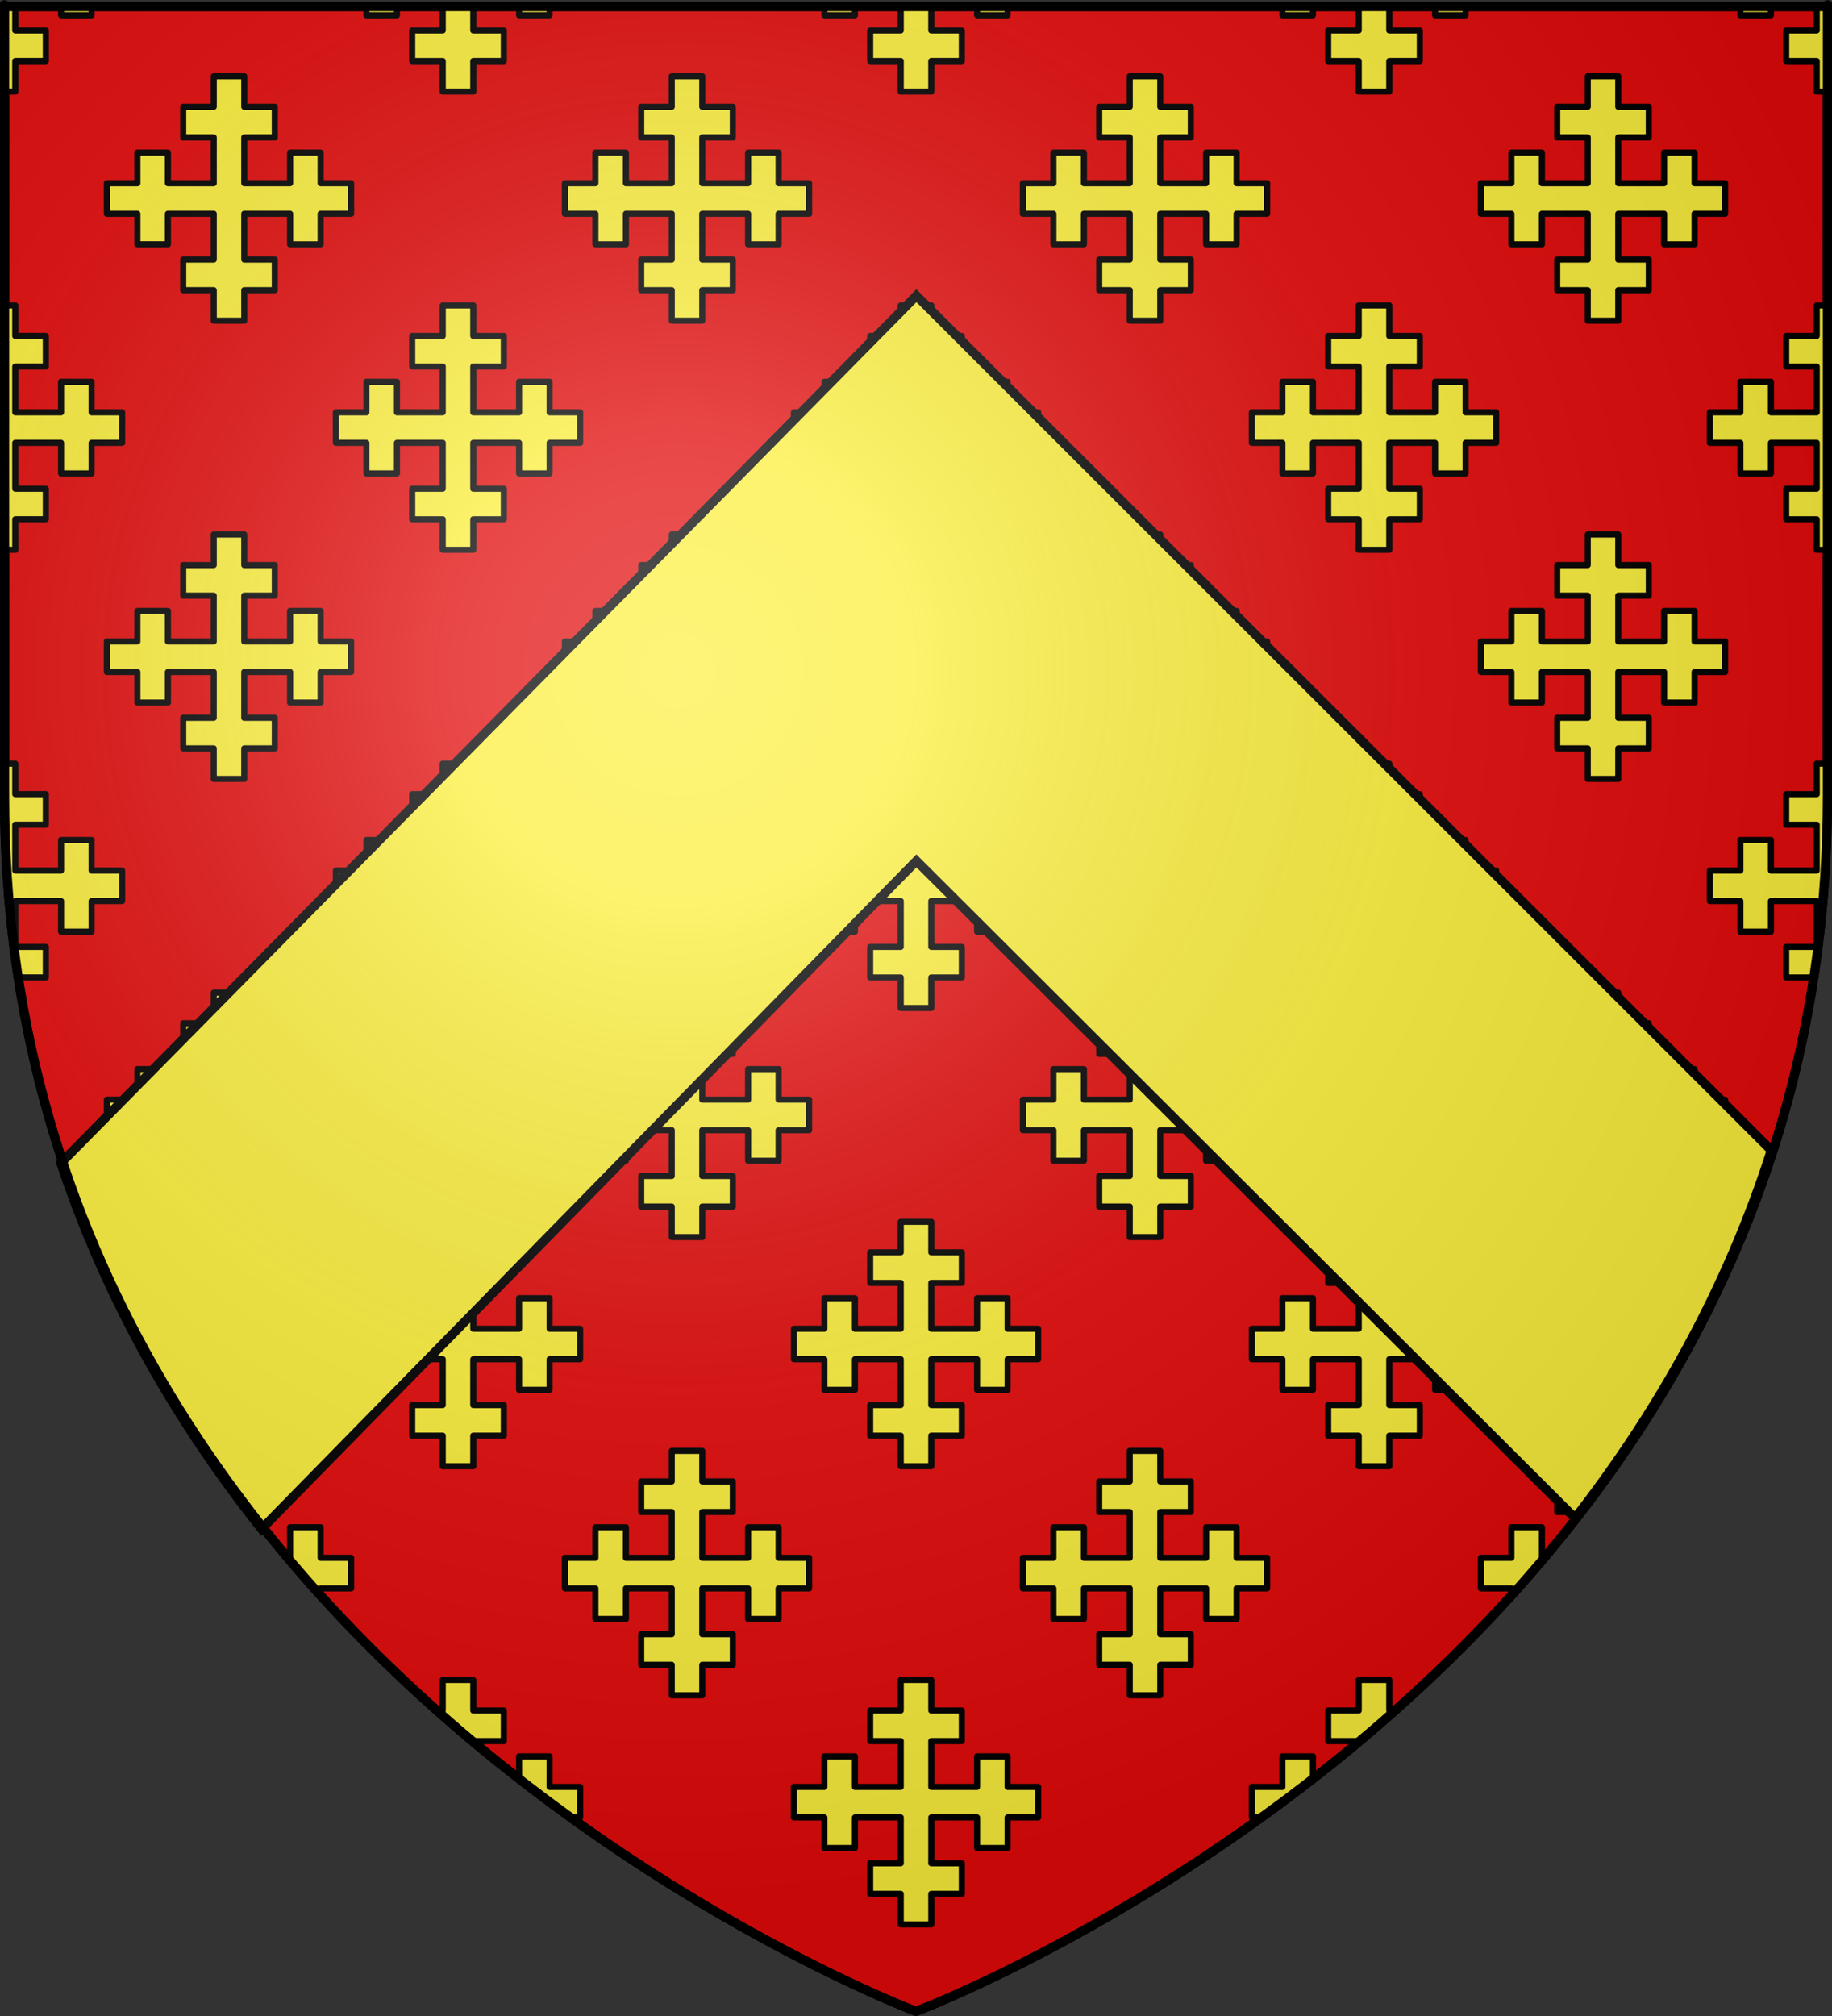
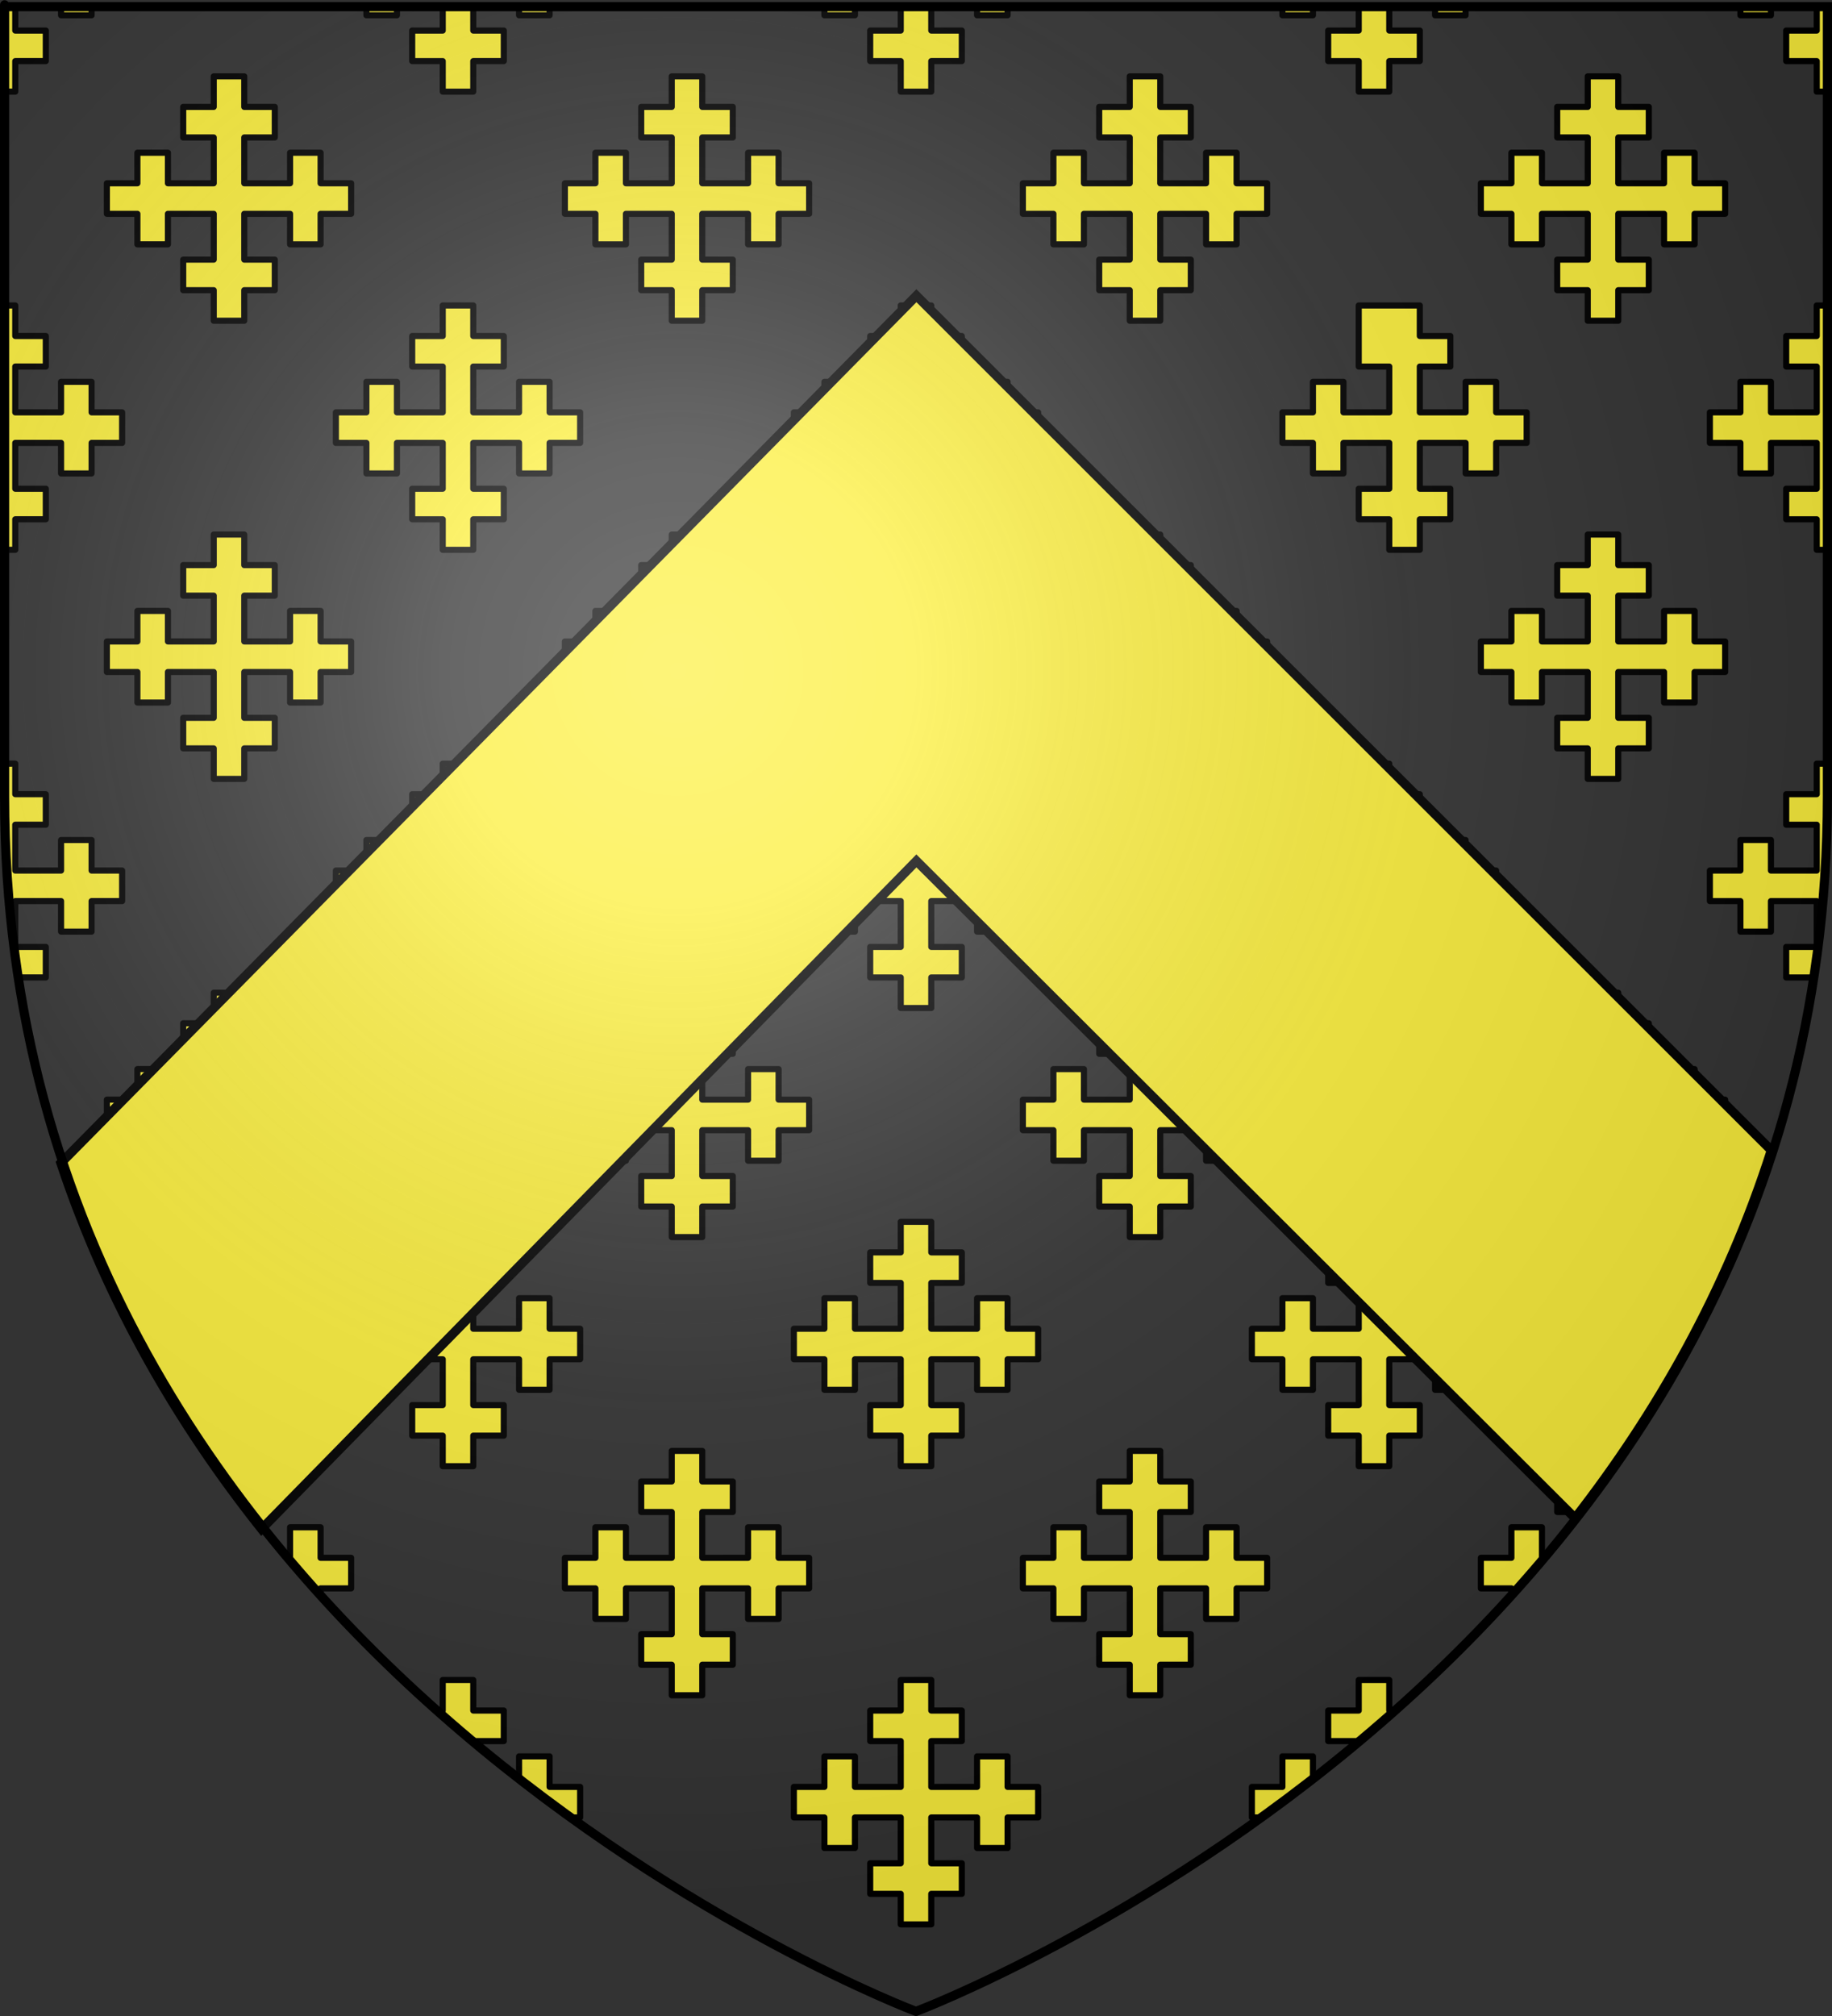
<svg xmlns="http://www.w3.org/2000/svg" xmlns:ns1="http://sodipodi.sourceforge.net/DTD/sodipodi-0.dtd" xmlns:ns2="http://www.inkscape.org/namespaces/inkscape" xmlns:xlink="http://www.w3.org/1999/xlink" height="660" width="600" version="1.0" id="svg2" ns1:version="0.32" ns2:version="0.92.0 r15299" ns1:docname="Kyme arms.svg" ns2:export-filename="/Users/olivier/Desktop/Blason Rouge/Blason_Vide_3D.png" ns2:export-xdpi="144" ns2:export-ydpi="144" ns2:output_extension="org.inkscape.output.svg.inkscape">
  <rect width="100%" height="100%" fill="#333333" stroke="none" />
  <ns1:namedview ns2:window-height="705" ns2:window-width="1366" ns2:pageshadow="2" ns2:pageopacity="0.0" guidetolerance="10.0" gridtolerance="10.0" objecttolerance="10.0" borderopacity="1.0" bordercolor="#666666" pagecolor="#ffffff" id="base" showgrid="false" height="660px" ns2:zoom="1.1575758" ns2:cx="342.70711" ns2:cy="252.08411" ns2:window-x="-8" ns2:window-y="-8" ns2:current-layer="layer4" ns2:window-maximized="1" />
  <desc id="desc4">Flag of Canton of Valais (Wallis)</desc>
  <defs id="defs6">
    <linearGradient id="linearGradient2893">
      <stop style="stop-color:white;stop-opacity:0.314;" offset="0" id="stop2895" />
      <stop id="stop2897" offset="0.19" style="stop-color:white;stop-opacity:0.251;" />
      <stop style="stop-color:#6b6b6b;stop-opacity:0.125;" offset="0.6" id="stop2901" />
      <stop style="stop-color:black;stop-opacity:0.125;" offset="1" id="stop2899" />
    </linearGradient>
    <radialGradient ns2:collect="always" xlink:href="#linearGradient2893" id="radialGradient3163" gradientUnits="userSpaceOnUse" gradientTransform="matrix(1.353,0,0,1.349,-77.629,-85.747)" cx="221.445" cy="226.331" fx="221.445" fy="226.331" r="300" />
  </defs>
  <g ns2:groupmode="layer" id="layer3" ns2:label="Fond écu" style="display:inline" ns1:insensitive="true">
-     <path id="path2855" style="display:inline;fill:#e20909;fill-opacity:1;fill-rule:evenodd;stroke:#000000;stroke-width:3;stroke-linecap:butt;stroke-linejoin:miter;stroke-miterlimit:4;stroke-dasharray:none;stroke-opacity:1" d="m 300,658.5 c 0,0 298.5,-112.32 298.5,-397.772 0,-285.452 0,-258.552 0,-258.552 H 1.5 V 260.728 C 1.5,546.18 300,658.5 300,658.5 Z" ns1:nodetypes="cccccc" ns2:connector-curvature="0" />
-     <path style="display:inline;overflow:visible;visibility:visible;opacity:1;fill:#fcef3c;fill-opacity:1;fill-rule:nonzero;stroke:#000000;stroke-width:2;stroke-linecap:butt;stroke-linejoin:round;stroke-miterlimit:4;stroke-dasharray:none;stroke-dashoffset:0;stroke-opacity:1;marker:none;marker-start:none;marker-mid:none;marker-end:none" d="M 1.5,2.188 V 30 H 5 V 20 H 15 V 10 H 5 V 2.188 Z m 18.5,0 V 5 H 30 V 2.188 Z m 100,0 V 5 h 10 V 2.188 Z m 25,0 V 10 h -10 v 10 h 10 v 10 h 10 V 20 h 10 V 10 H 155 V 2.188 Z m 25,0 V 5 h 10 V 2.188 Z m 100,0 V 5 h 10 V 2.188 Z m 25,0 V 10 h -10 v 10 h 10 v 10 h 10 V 20 h 10 V 10 H 305 V 2.188 Z m 25,0 V 5 h 10 V 2.188 Z m 100,0 V 5 h 10 V 2.188 Z m 25,0 V 10 h -10 v 10 h 10 v 10 h 10 V 20 h 10 V 10 H 455 V 2.188 Z m 25,0 V 5 h 10 V 2.188 Z m 100,0 V 5 h 10 V 2.188 Z m 25,0 V 10 h -10 v 10 h 10 v 10 h 3.5 c 0,0.2 0,-27.812 0,-27.812 z M 70,25 V 35 H 60 V 45 H 70 V 60 H 55 V 50 H 45 V 60 H 35 V 70 H 45 V 80 H 55 V 70 H 70 V 85 H 60 v 10 h 10 v 10 H 80 V 95 H 90 V 85 H 80 V 70 h 15 v 10 h 10 V 70 h 10 V 60 H 105 V 50 H 95 V 60 H 80 V 45 H 90 V 35 H 80 V 25 Z m 150,0 v 10 h -10 v 10 h 10 V 60 H 205 V 50 h -10 v 10 h -10 v 10 h 10 v 10 h 10 V 70 h 15 v 15 h -10 v 10 h 10 v 10 h 10 V 95 h 10 V 85 H 230 V 70 h 15 v 10 h 10 V 70 h 10 V 60 H 255 V 50 H 245 V 60 H 230 V 45 h 10 V 35 H 230 V 25 Z m 150,0 v 10 h -10 v 10 h 10 V 60 H 355 V 50 h -10 v 10 h -10 v 10 h 10 v 10 h 10 V 70 h 15 v 15 h -10 v 10 h 10 v 10 h 10 V 95 h 10 V 85 H 380 V 70 h 15 v 10 h 10 V 70 h 10 V 60 H 405 V 50 H 395 V 60 H 380 V 45 h 10 V 35 H 380 V 25 Z m 150,0 v 10 h -10 v 10 h 10 V 60 H 505 V 50 h -10 v 10 h -10 v 10 h 10 v 10 h 10 V 70 h 15 v 15 h -10 v 10 h 10 v 10 h 10 V 95 h 10 V 85 H 530 V 70 h 15 v 10 h 10 V 70 h 10 V 60 H 555 V 50 H 545 V 60 H 530 V 45 h 10 V 35 H 530 V 25 Z M 1.5,100 v 80 H 5 V 170 H 15 V 160 H 5 v -15 h 15 v 10 H 30 V 145 H 40 V 135 H 30 V 125 H 20 v 10 H 5 V 120 H 15 V 110 H 5 v -10 z m 143.5,0 v 10 h -10 v 10 h 10 v 15 h -15 v -10 h -10 v 10 h -10 v 10 h 10 v 10 h 10 v -10 h 15 v 15 h -10 v 10 h 10 v 10 h 10 v -10 h 10 v -10 h -10 v -15 h 15 v 10 h 10 v -10 h 10 v -10 h -10 v -10 h -10 v 10 h -15 v -15 h 10 v -10 h -10 v -10 z m 150,0 v 10 h -10 v 10 h 10 v 15 h -15 v -10 h -10 v 10 h -10 v 10 h 10 v 10 h 10 v -10 h 15 v 15 h -10 v 10 h 10 v 10 h 10 v -10 h 10 v -10 h -10 v -15 h 15 v 10 h 10 v -10 h 10 v -10 h -10 v -10 h -10 v 10 h -15 v -15 h 10 v -10 h -10 v -10 z m 150,0 v 10 h -10 v 10 h 10 v 15 h -15 v -10 h -10 v 10 h -10 v 10 h 10 v 10 h 10 v -10 h 15 v 15 h -10 v 10 h 10 v 10 h 10 v -10 h 10 v -10 h -10 v -15 h 15 v 10 h 10 v -10 h 10 v -10 h -10 v -10 h -10 v 10 h -15 v -15 h 10 v -10 h -10 v -10 z m 150,0 v 10 h -10 v 10 h 10 v 15 h -15 v -10 h -10 v 10 h -10 v 10 h 10 v 10 h 10 v -10 h 15 v 15 h -10 v 10 h 10 v 10 h 3.5 c 0,-38.209 0,-71.272 0,-80 z M 70,175 v 10 H 60 v 10 h 10 v 15 H 55 V 200 H 45 v 10 H 35 v 10 h 10 v 10 h 10 v -10 h 15 v 15 H 60 v 10 h 10 v 10 H 80 V 245 H 90 V 235 H 80 v -15 h 15 v 10 h 10 v -10 h 10 V 210 H 105 V 200 H 95 v 10 H 80 V 195 H 90 V 185 H 80 v -10 z m 150,0 v 10 h -10 v 10 h 10 v 15 h -15 v -10 h -10 v 10 h -10 v 10 h 10 v 10 h 10 v -10 h 15 v 15 h -10 v 10 h 10 v 10 h 10 v -10 h 10 v -10 h -10 v -15 h 15 v 10 h 10 v -10 h 10 v -10 h -10 v -10 h -10 v 10 h -15 v -15 h 10 v -10 h -10 v -10 z m 150,0 v 10 h -10 v 10 h 10 v 15 h -15 v -10 h -10 v 10 h -10 v 10 h 10 v 10 h 10 v -10 h 15 v 15 h -10 v 10 h 10 v 10 h 10 v -10 h 10 v -10 h -10 v -15 h 15 v 10 h 10 v -10 h 10 v -10 h -10 v -10 h -10 v 10 h -15 v -15 h 10 v -10 h -10 v -10 z m 150,0 v 10 h -10 v 10 h 10 v 15 h -15 v -10 h -10 v 10 h -10 v 10 h 10 v 10 h 10 v -10 h 15 v 15 h -10 v 10 h 10 v 10 h 10 v -10 h 10 v -10 h -10 v -15 h 15 v 10 h 10 v -10 h 10 v -10 h -10 v -10 h -10 v 10 h -15 v -15 h 10 V 185 H 530 V 175 Z M 1.5,250 v 10.719 C 1.5,281.373 3.069,301.136 5.969,320 H 15 V 310 H 5 v -15 h 15 v 10 H 30 V 295 H 40 V 285 H 30 V 275 H 20 v 10 H 5 V 270 H 15 V 260 H 5 v -10 z m 143.5,0 v 10 h -10 v 10 h 10 v 15 h -15 v -10 h -10 v 10 h -10 v 10 h 10 v 10 h 10 v -10 h 15 v 15 h -10 v 10 h 10 v 10 h 10 v -10 h 10 v -10 h -10 v -15 h 15 v 10 h 10 v -10 h 10 v -10 h -10 v -10 h -10 v 10 h -15 v -15 h 10 v -10 h -10 v -10 z m 150,0 v 10 h -10 v 10 h 10 v 15 h -15 v -10 h -10 v 10 h -10 v 10 h 10 v 10 h 10 v -10 h 15 v 15 h -10 v 10 h 10 v 10 h 10 v -10 h 10 v -10 h -10 v -15 h 15 v 10 h 10 v -10 h 10 v -10 h -10 v -10 h -10 v 10 h -15 v -15 h 10 v -10 h -10 v -10 z m 150,0 v 10 h -10 v 10 h 10 v 15 h -15 v -10 h -10 v 10 h -10 v 10 h 10 v 10 h 10 v -10 h 15 v 15 h -10 v 10 h 10 v 10 h 10 v -10 h 10 v -10 h -10 v -15 h 15 v 10 h 10 v -10 h 10 v -10 h -10 v -10 h -10 v 10 h -15 v -15 h 10 v -10 h -10 v -10 z m 150,0 v 10 h -10 v 10 h 10 v 15 h -15 v -10 h -10 v 10 h -10 v 10 h 10 v 10 h 10 v -10 h 15 v 15 h -10 v 10 h 9.031 c 2.899,-18.864 4.469,-38.627 4.469,-59.281 0,-11.835 0,0.067 0,-10.719 z M 70,325 v 10 H 60 v 10 h 10 v 15 H 55 V 350 H 45 v 10 H 35 v 10 h 10 v 10 h 10 v -10 h 15 v 15 H 60 v 10 h 10 v 10 H 80 V 395 H 90 V 385 H 80 v -15 h 15 v 10 h 10 v -10 h 10 V 360 H 105 V 350 H 95 v 10 H 80 V 345 H 90 V 335 H 80 v -10 z m 150,0 v 10 h -10 v 10 h 10 v 15 h -15 v -10 h -10 v 10 h -10 v 10 h 10 v 10 h 10 v -10 h 15 v 15 h -10 v 10 h 10 v 10 h 10 v -10 h 10 v -10 h -10 v -15 h 15 v 10 h 10 v -10 h 10 v -10 h -10 v -10 h -10 v 10 h -15 v -15 h 10 v -10 h -10 v -10 z m 150,0 v 10 h -10 v 10 h 10 v 15 h -15 v -10 h -10 v 10 h -10 v 10 h 10 v 10 h 10 v -10 h 15 v 15 h -10 v 10 h 10 v 10 h 10 v -10 h 10 v -10 h -10 v -15 h 15 v 10 h 10 v -10 h 10 v -10 h -10 v -10 h -10 v 10 h -15 v -15 h 10 v -10 h -10 v -10 z m 150,0 v 10 h -10 v 10 h 10 v 15 h -15 v -10 h -10 v 10 h -10 v 10 h 10 v 10 h 10 v -10 h 15 v 15 h -10 v 10 h 10 v 10 h 10 v -10 h 10 v -10 h -10 v -15 h 15 v 10 h 10 v -10 h 10 v -10 h -10 v -10 h -10 v 10 h -15 v -15 h 10 v -10 h -10 v -10 z m -375,75 v 10 h -10 v 10 h 10 v 15 h -15 v -10 h -10 v 10 h -10 v 10 h 10 v 10 h 10 v -10 h 15 v 15 h -10 v 10 h 10 v 10 h 10 v -10 h 10 v -10 h -10 v -15 h 15 v 10 h 10 v -10 h 10 v -10 h -10 v -10 h -10 v 10 h -15 v -15 h 10 v -10 h -10 v -10 z m 150,0 v 10 h -10 v 10 h 10 v 15 h -15 v -10 h -10 v 10 h -10 v 10 h 10 v 10 h 10 v -10 h 15 v 15 h -10 v 10 h 10 v 10 h 10 v -10 h 10 v -10 h -10 v -15 h 15 v 10 h 10 v -10 h 10 v -10 h -10 v -10 h -10 v 10 h -15 v -15 h 10 v -10 h -10 v -10 z m 150,0 v 10 h -10 v 10 h 10 v 15 h -15 v -10 h -10 v 10 h -10 v 10 h 10 v 10 h 10 v -10 h 15 v 15 h -10 v 10 h 10 v 10 h 10 v -10 h 10 v -10 h -10 v -15 h 15 v 10 h 10 v -10 h 10 v -10 h -10 v -10 h -10 v 10 h -15 v -15 h 10 V 410 H 455 V 400 Z M 70,475 v 3.438 c 3.945,5.671 8.013,11.184 12.156,16.562 H 90 V 485 H 80 v -10 z m 150,0 v 10 h -10 v 10 h 10 v 15 h -15 v -10 h -10 v 10 h -10 v 10 h 10 v 10 h 10 v -10 h 15 v 15 h -10 v 10 h 10 v 10 h 10 v -10 h 10 v -10 h -10 v -15 h 15 v 10 h 10 v -10 h 10 v -10 h -10 v -10 h -10 v 10 h -15 v -15 h 10 v -10 h -10 v -10 z m 150,0 v 10 h -10 v 10 h 10 v 15 h -15 v -10 h -10 v 10 h -10 v 10 h 10 v 10 h 10 v -10 h 15 v 15 h -10 v 10 h 10 v 10 h 10 v -10 h 10 v -10 h -10 v -15 h 15 v 10 h 10 v -10 h 10 v -10 h -10 v -10 h -10 v 10 h -15 v -15 h 10 v -10 h -10 v -10 z m 150,0 v 10 h -10 v 10 h 7.844 C 521.987,489.621 526.055,484.108 530,478.438 V 475 Z M 95,500 v 10 h -0.781 c 3.542,4.206 7.149,8.3 10.781,12.312 V 520 h 10 v -10 h -10 v -10 z m 400,0 v 10 h -10 v 10 h 10 v 2.312 c 3.632,-4.012 7.239,-8.107 10.781,-12.312 H 505 v -10 z m -350,50 v 10 h -1.875 c 3.952,3.51 7.92,6.91 11.875,10.219 V 570 h 10 v -10 h -10 v -10 z m 150,0 v 10 h -10 v 10 h 10 v 15 h -15 v -10 h -10 v 10 h -10 v 10 h 10 v 10 h 10 v -10 h 15 v 15 h -10 v 10 h 10 v 10 h 10 v -10 h 10 v -10 h -10 v -15 h 15 v 10 h 10 v -10 h 10 v -10 h -10 v -10 h -10 v 10 h -15 v -15 h 10 v -10 h -10 v -10 z m 150,0 v 10 h -10 v 10 h 10 v 0.219 c 3.955,-3.309 7.923,-6.709 11.875,-10.219 H 455 v -10 z m -275,25 v 7.344 c 5.678,4.42 11.306,8.644 16.875,12.656 H 190 v -10 h -10 v -10 z m 250,0 v 10 h -10 v 10 h 3.125 c 5.569,-4.012 11.197,-8.236 16.875,-12.656 V 575 Z" id="rect3701" ns2:connector-curvature="0" />
+     <path style="display:inline;overflow:visible;visibility:visible;opacity:1;fill:#fcef3c;fill-opacity:1;fill-rule:nonzero;stroke:#000000;stroke-width:2;stroke-linecap:butt;stroke-linejoin:round;stroke-miterlimit:4;stroke-dasharray:none;stroke-dashoffset:0;stroke-opacity:1;marker:none;marker-start:none;marker-mid:none;marker-end:none" d="M 1.5,2.188 V 30 H 5 V 20 H 15 V 10 H 5 V 2.188 Z m 18.5,0 V 5 H 30 V 2.188 Z m 100,0 V 5 h 10 V 2.188 Z m 25,0 V 10 h -10 v 10 h 10 v 10 h 10 V 20 h 10 V 10 H 155 V 2.188 Z m 25,0 V 5 h 10 V 2.188 Z m 100,0 V 5 h 10 V 2.188 Z m 25,0 V 10 h -10 v 10 h 10 v 10 h 10 V 20 h 10 V 10 H 305 V 2.188 Z m 25,0 V 5 h 10 V 2.188 Z m 100,0 V 5 h 10 V 2.188 Z m 25,0 V 10 h -10 v 10 h 10 v 10 h 10 V 20 h 10 V 10 H 455 V 2.188 Z m 25,0 V 5 h 10 V 2.188 Z m 100,0 V 5 h 10 V 2.188 Z m 25,0 V 10 h -10 v 10 h 10 v 10 h 3.5 c 0,0.2 0,-27.812 0,-27.812 z M 70,25 V 35 H 60 V 45 H 70 V 60 H 55 V 50 H 45 V 60 H 35 V 70 H 45 V 80 H 55 V 70 H 70 V 85 H 60 v 10 h 10 v 10 H 80 V 95 H 90 V 85 H 80 V 70 h 15 v 10 h 10 V 70 h 10 V 60 H 105 V 50 H 95 V 60 H 80 V 45 H 90 V 35 H 80 V 25 Z m 150,0 v 10 h -10 v 10 h 10 V 60 H 205 V 50 h -10 v 10 h -10 v 10 h 10 v 10 h 10 V 70 h 15 v 15 h -10 v 10 h 10 v 10 h 10 V 95 h 10 V 85 H 230 V 70 h 15 v 10 h 10 V 70 h 10 V 60 H 255 V 50 H 245 V 60 H 230 V 45 h 10 V 35 H 230 V 25 Z m 150,0 v 10 h -10 v 10 h 10 V 60 H 355 V 50 h -10 v 10 h -10 v 10 h 10 v 10 h 10 V 70 h 15 v 15 h -10 v 10 h 10 v 10 h 10 V 95 h 10 V 85 H 380 V 70 h 15 v 10 h 10 V 70 h 10 V 60 H 405 V 50 H 395 V 60 H 380 V 45 h 10 V 35 H 380 V 25 Z m 150,0 v 10 h -10 v 10 h 10 V 60 H 505 V 50 h -10 v 10 h -10 v 10 h 10 v 10 h 10 V 70 h 15 v 15 h -10 v 10 h 10 v 10 h 10 V 95 h 10 V 85 H 530 V 70 h 15 v 10 h 10 V 70 h 10 V 60 H 555 V 50 H 545 V 60 H 530 V 45 h 10 V 35 H 530 V 25 Z M 1.5,100 v 80 H 5 V 170 H 15 V 160 H 5 v -15 h 15 v 10 H 30 V 145 H 40 V 135 H 30 V 125 H 20 v 10 H 5 V 120 H 15 V 110 H 5 v -10 z m 143.5,0 v 10 h -10 v 10 h 10 v 15 h -15 v -10 h -10 v 10 h -10 v 10 h 10 v 10 h 10 v -10 h 15 v 15 h -10 v 10 h 10 v 10 h 10 v -10 h 10 v -10 h -10 v -15 h 15 v 10 h 10 v -10 h 10 v -10 h -10 v -10 h -10 v 10 h -15 v -15 h 10 v -10 h -10 v -10 z m 150,0 v 10 h -10 v 10 h 10 v 15 h -15 v -10 h -10 v 10 h -10 v 10 h 10 v 10 h 10 v -10 h 15 v 15 h -10 v 10 h 10 v 10 h 10 v -10 h 10 v -10 h -10 v -15 h 15 v 10 h 10 v -10 h 10 v -10 h -10 v -10 h -10 v 10 h -15 v -15 h 10 v -10 h -10 v -10 z m 150,0 v 10 v 10 h 10 v 15 h -15 v -10 h -10 v 10 h -10 v 10 h 10 v 10 h 10 v -10 h 15 v 15 h -10 v 10 h 10 v 10 h 10 v -10 h 10 v -10 h -10 v -15 h 15 v 10 h 10 v -10 h 10 v -10 h -10 v -10 h -10 v 10 h -15 v -15 h 10 v -10 h -10 v -10 z m 150,0 v 10 h -10 v 10 h 10 v 15 h -15 v -10 h -10 v 10 h -10 v 10 h 10 v 10 h 10 v -10 h 15 v 15 h -10 v 10 h 10 v 10 h 3.5 c 0,-38.209 0,-71.272 0,-80 z M 70,175 v 10 H 60 v 10 h 10 v 15 H 55 V 200 H 45 v 10 H 35 v 10 h 10 v 10 h 10 v -10 h 15 v 15 H 60 v 10 h 10 v 10 H 80 V 245 H 90 V 235 H 80 v -15 h 15 v 10 h 10 v -10 h 10 V 210 H 105 V 200 H 95 v 10 H 80 V 195 H 90 V 185 H 80 v -10 z m 150,0 v 10 h -10 v 10 h 10 v 15 h -15 v -10 h -10 v 10 h -10 v 10 h 10 v 10 h 10 v -10 h 15 v 15 h -10 v 10 h 10 v 10 h 10 v -10 h 10 v -10 h -10 v -15 h 15 v 10 h 10 v -10 h 10 v -10 h -10 v -10 h -10 v 10 h -15 v -15 h 10 v -10 h -10 v -10 z m 150,0 v 10 h -10 v 10 h 10 v 15 h -15 v -10 h -10 v 10 h -10 v 10 h 10 v 10 h 10 v -10 h 15 v 15 h -10 v 10 h 10 v 10 h 10 v -10 h 10 v -10 h -10 v -15 h 15 v 10 h 10 v -10 h 10 v -10 h -10 v -10 h -10 v 10 h -15 v -15 h 10 v -10 h -10 v -10 z m 150,0 v 10 h -10 v 10 h 10 v 15 h -15 v -10 h -10 v 10 h -10 v 10 h 10 v 10 h 10 v -10 h 15 v 15 h -10 v 10 h 10 v 10 h 10 v -10 h 10 v -10 h -10 v -15 h 15 v 10 h 10 v -10 h 10 v -10 h -10 v -10 h -10 v 10 h -15 v -15 h 10 V 185 H 530 V 175 Z M 1.5,250 v 10.719 C 1.5,281.373 3.069,301.136 5.969,320 H 15 V 310 H 5 v -15 h 15 v 10 H 30 V 295 H 40 V 285 H 30 V 275 H 20 v 10 H 5 V 270 H 15 V 260 H 5 v -10 z m 143.5,0 v 10 h -10 v 10 h 10 v 15 h -15 v -10 h -10 v 10 h -10 v 10 h 10 v 10 h 10 v -10 h 15 v 15 h -10 v 10 h 10 v 10 h 10 v -10 h 10 v -10 h -10 v -15 h 15 v 10 h 10 v -10 h 10 v -10 h -10 v -10 h -10 v 10 h -15 v -15 h 10 v -10 h -10 v -10 z m 150,0 v 10 h -10 v 10 h 10 v 15 h -15 v -10 h -10 v 10 h -10 v 10 h 10 v 10 h 10 v -10 h 15 v 15 h -10 v 10 h 10 v 10 h 10 v -10 h 10 v -10 h -10 v -15 h 15 v 10 h 10 v -10 h 10 v -10 h -10 v -10 h -10 v 10 h -15 v -15 h 10 v -10 h -10 v -10 z m 150,0 v 10 h -10 v 10 h 10 v 15 h -15 v -10 h -10 v 10 h -10 v 10 h 10 v 10 h 10 v -10 h 15 v 15 h -10 v 10 h 10 v 10 h 10 v -10 h 10 v -10 h -10 v -15 h 15 v 10 h 10 v -10 h 10 v -10 h -10 v -10 h -10 v 10 h -15 v -15 h 10 v -10 h -10 v -10 z m 150,0 v 10 h -10 v 10 h 10 v 15 h -15 v -10 h -10 v 10 h -10 v 10 h 10 v 10 h 10 v -10 h 15 v 15 h -10 v 10 h 9.031 c 2.899,-18.864 4.469,-38.627 4.469,-59.281 0,-11.835 0,0.067 0,-10.719 z M 70,325 v 10 H 60 v 10 h 10 v 15 H 55 V 350 H 45 v 10 H 35 v 10 h 10 v 10 h 10 v -10 h 15 v 15 H 60 v 10 h 10 v 10 H 80 V 395 H 90 V 385 H 80 v -15 h 15 v 10 h 10 v -10 h 10 V 360 H 105 V 350 H 95 v 10 H 80 V 345 H 90 V 335 H 80 v -10 z m 150,0 v 10 h -10 v 10 h 10 v 15 h -15 v -10 h -10 v 10 h -10 v 10 h 10 v 10 h 10 v -10 h 15 v 15 h -10 v 10 h 10 v 10 h 10 v -10 h 10 v -10 h -10 v -15 h 15 v 10 h 10 v -10 h 10 v -10 h -10 v -10 h -10 v 10 h -15 v -15 h 10 v -10 h -10 v -10 z m 150,0 v 10 h -10 v 10 h 10 v 15 h -15 v -10 h -10 v 10 h -10 v 10 h 10 v 10 h 10 v -10 h 15 v 15 h -10 v 10 h 10 v 10 h 10 v -10 h 10 v -10 h -10 v -15 h 15 v 10 h 10 v -10 h 10 v -10 h -10 v -10 h -10 v 10 h -15 v -15 h 10 v -10 h -10 v -10 z m 150,0 v 10 h -10 v 10 h 10 v 15 h -15 v -10 h -10 v 10 h -10 v 10 h 10 v 10 h 10 v -10 h 15 v 15 h -10 v 10 h 10 v 10 h 10 v -10 h 10 v -10 h -10 v -15 h 15 v 10 h 10 v -10 h 10 v -10 h -10 v -10 h -10 v 10 h -15 v -15 h 10 v -10 h -10 v -10 z m -375,75 v 10 h -10 v 10 h 10 v 15 h -15 v -10 h -10 v 10 h -10 v 10 h 10 v 10 h 10 v -10 h 15 v 15 h -10 v 10 h 10 v 10 h 10 v -10 h 10 v -10 h -10 v -15 h 15 v 10 h 10 v -10 h 10 v -10 h -10 v -10 h -10 v 10 h -15 v -15 h 10 v -10 h -10 v -10 z m 150,0 v 10 h -10 v 10 h 10 v 15 h -15 v -10 h -10 v 10 h -10 v 10 h 10 v 10 h 10 v -10 h 15 v 15 h -10 v 10 h 10 v 10 h 10 v -10 h 10 v -10 h -10 v -15 h 15 v 10 h 10 v -10 h 10 v -10 h -10 v -10 h -10 v 10 h -15 v -15 h 10 v -10 h -10 v -10 z m 150,0 v 10 h -10 v 10 h 10 v 15 h -15 v -10 h -10 v 10 h -10 v 10 h 10 v 10 h 10 v -10 h 15 v 15 h -10 v 10 h 10 v 10 h 10 v -10 h 10 v -10 h -10 v -15 h 15 v 10 h 10 v -10 h 10 v -10 h -10 v -10 h -10 v 10 h -15 v -15 h 10 V 410 H 455 V 400 Z M 70,475 v 3.438 c 3.945,5.671 8.013,11.184 12.156,16.562 H 90 V 485 H 80 v -10 z m 150,0 v 10 h -10 v 10 h 10 v 15 h -15 v -10 h -10 v 10 h -10 v 10 h 10 v 10 h 10 v -10 h 15 v 15 h -10 v 10 h 10 v 10 h 10 v -10 h 10 v -10 h -10 v -15 h 15 v 10 h 10 v -10 h 10 v -10 h -10 v -10 h -10 v 10 h -15 v -15 h 10 v -10 h -10 v -10 z m 150,0 v 10 h -10 v 10 h 10 v 15 h -15 v -10 h -10 v 10 h -10 v 10 h 10 v 10 h 10 v -10 h 15 v 15 h -10 v 10 h 10 v 10 h 10 v -10 h 10 v -10 h -10 v -15 h 15 v 10 h 10 v -10 h 10 v -10 h -10 v -10 h -10 v 10 h -15 v -15 h 10 v -10 h -10 v -10 z m 150,0 v 10 h -10 v 10 h 7.844 C 521.987,489.621 526.055,484.108 530,478.438 V 475 Z M 95,500 v 10 h -0.781 c 3.542,4.206 7.149,8.3 10.781,12.312 V 520 h 10 v -10 h -10 v -10 z m 400,0 v 10 h -10 v 10 h 10 v 2.312 c 3.632,-4.012 7.239,-8.107 10.781,-12.312 H 505 v -10 z m -350,50 v 10 h -1.875 c 3.952,3.51 7.92,6.91 11.875,10.219 V 570 h 10 v -10 h -10 v -10 z m 150,0 v 10 h -10 v 10 h 10 v 15 h -15 v -10 h -10 v 10 h -10 v 10 h 10 v 10 h 10 v -10 h 15 v 15 h -10 v 10 h 10 v 10 h 10 v -10 h 10 v -10 h -10 v -15 h 15 v 10 h 10 v -10 h 10 v -10 h -10 v -10 h -10 v 10 h -15 v -15 h 10 v -10 h -10 v -10 z m 150,0 v 10 h -10 v 10 h 10 v 0.219 c 3.955,-3.309 7.923,-6.709 11.875,-10.219 H 455 v -10 z m -275,25 v 7.344 c 5.678,4.42 11.306,8.644 16.875,12.656 H 190 v -10 h -10 v -10 z m 250,0 v 10 h -10 v 10 h 3.125 c 5.569,-4.012 11.197,-8.236 16.875,-12.656 V 575 Z" id="rect3701" ns2:connector-curvature="0" />
  </g>
  <g ns2:groupmode="layer" id="layer4" ns2:label="Meubles" style="display:inline">
    <path style="display:inline;fill:#fcef3c;fill-opacity:1;fill-rule:evenodd;stroke:#000000;stroke-width:3;stroke-linecap:butt;stroke-linejoin:miter;stroke-miterlimit:4;stroke-dasharray:none;stroke-opacity:1" d="M 300.132,96.812 19.937,380.75 c 15.38,46.174 38.807,85.97 65.719,119.812 L 300.132,281.844 515.844,497 C 542.38,462.911 565.304,422.924 580.125,376.594 Z" id="path3964" ns1:nodetypes="ccccccc" ns2:connector-curvature="0" />
  </g>
  <g ns2:groupmode="layer" id="layer2" ns2:label="Reflet final" ns1:insensitive="true" style="display:inline">
    <path ns1:nodetypes="cccccc" d="m 300,658.5 c 0,0 298.5,-112.32 298.5,-397.772 0,-285.452 0,-258.552 0,-258.552 H 1.5 V 260.728 C 1.5,546.18 300,658.5 300,658.5 Z" style="opacity:1;fill:url(#radialGradient3163);fill-opacity:1;fill-rule:evenodd;stroke:none;stroke-width:1px;stroke-linecap:butt;stroke-linejoin:miter;stroke-opacity:1" id="path2875" ns2:export-xdpi="144" ns2:export-ydpi="144" ns2:connector-curvature="0" />
  </g>
  <g ns2:groupmode="layer" id="layer1" ns2:label="Contour final" ns1:insensitive="true">
    <path ns1:nodetypes="cccccc" d="M 300,658.5 C 300,658.5 1.5,546.18 1.5,260.728 C 1.5,-24.723 1.5,2.176 1.5,2.176 L 598.5,2.176 L 598.5,260.728 C 598.5,546.18 300,658.5 300,658.5 z " style="opacity:1;fill:none;fill-opacity:1;fill-rule:evenodd;stroke:#000000;stroke-width:3;stroke-linecap:butt;stroke-linejoin:miter;stroke-miterlimit:4;stroke-dasharray:none;stroke-opacity:1" id="path1411" ns2:export-xdpi="144" ns2:export-ydpi="144" />
  </g>
</svg>